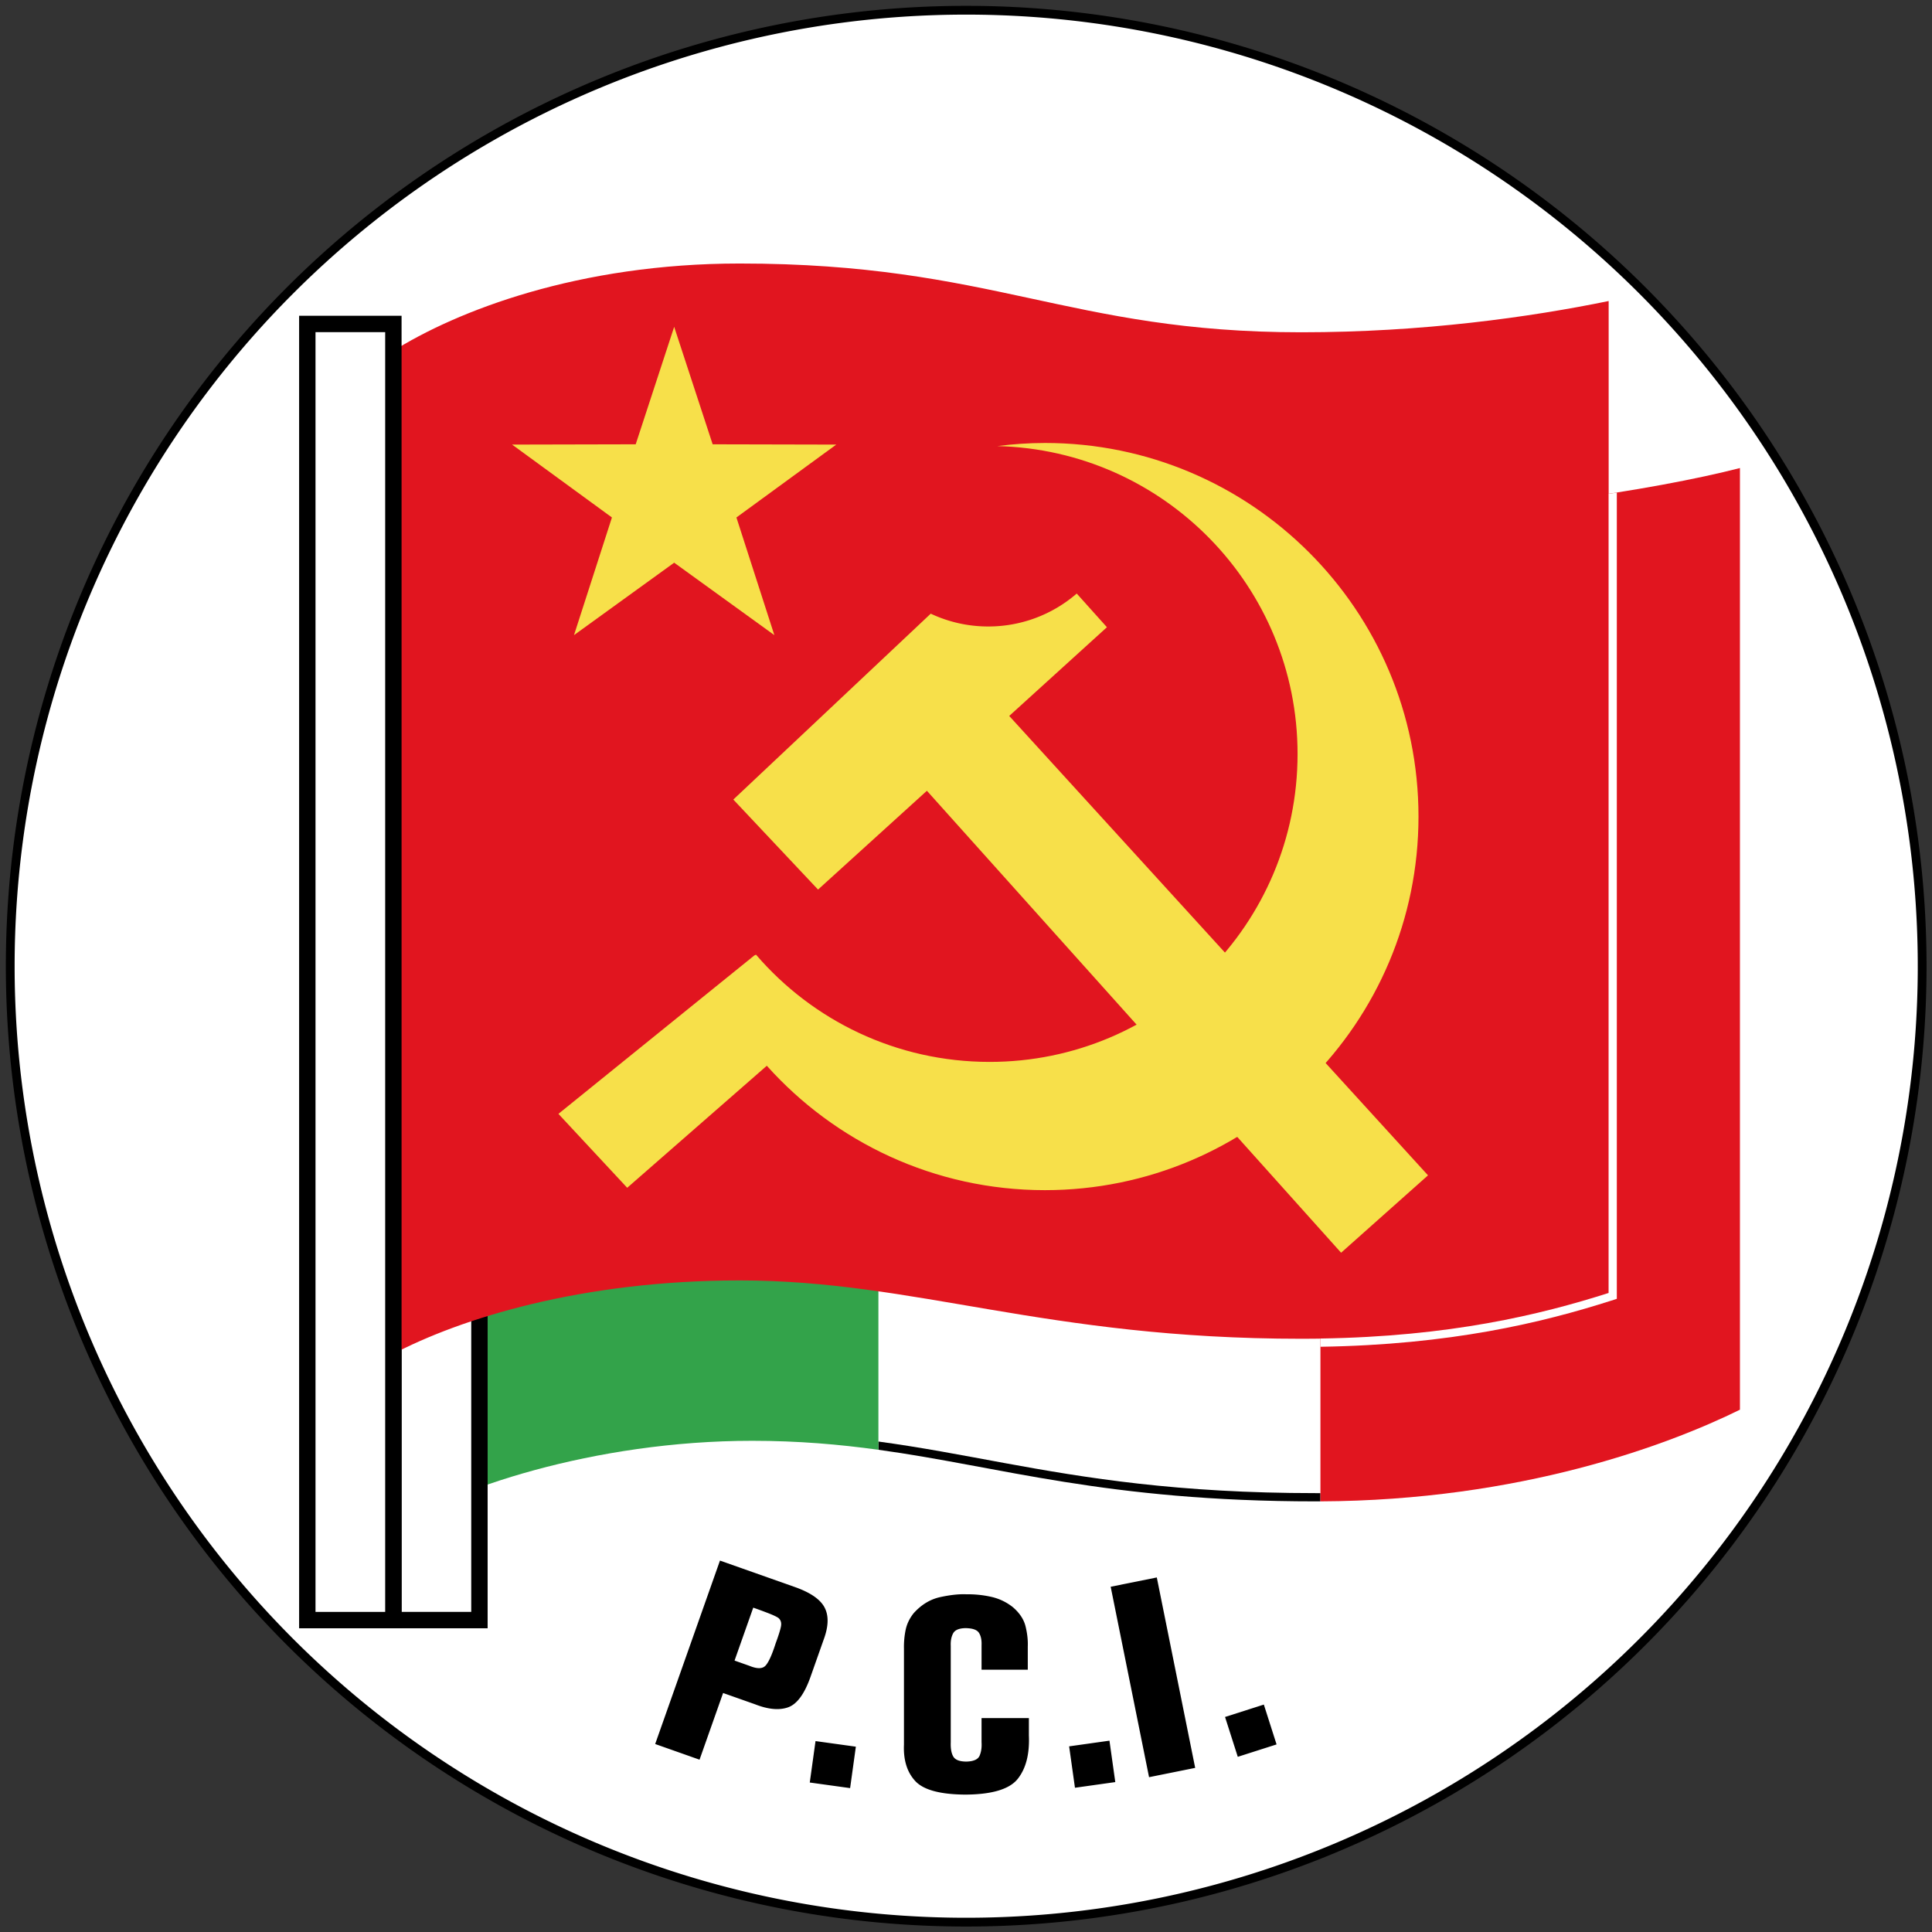
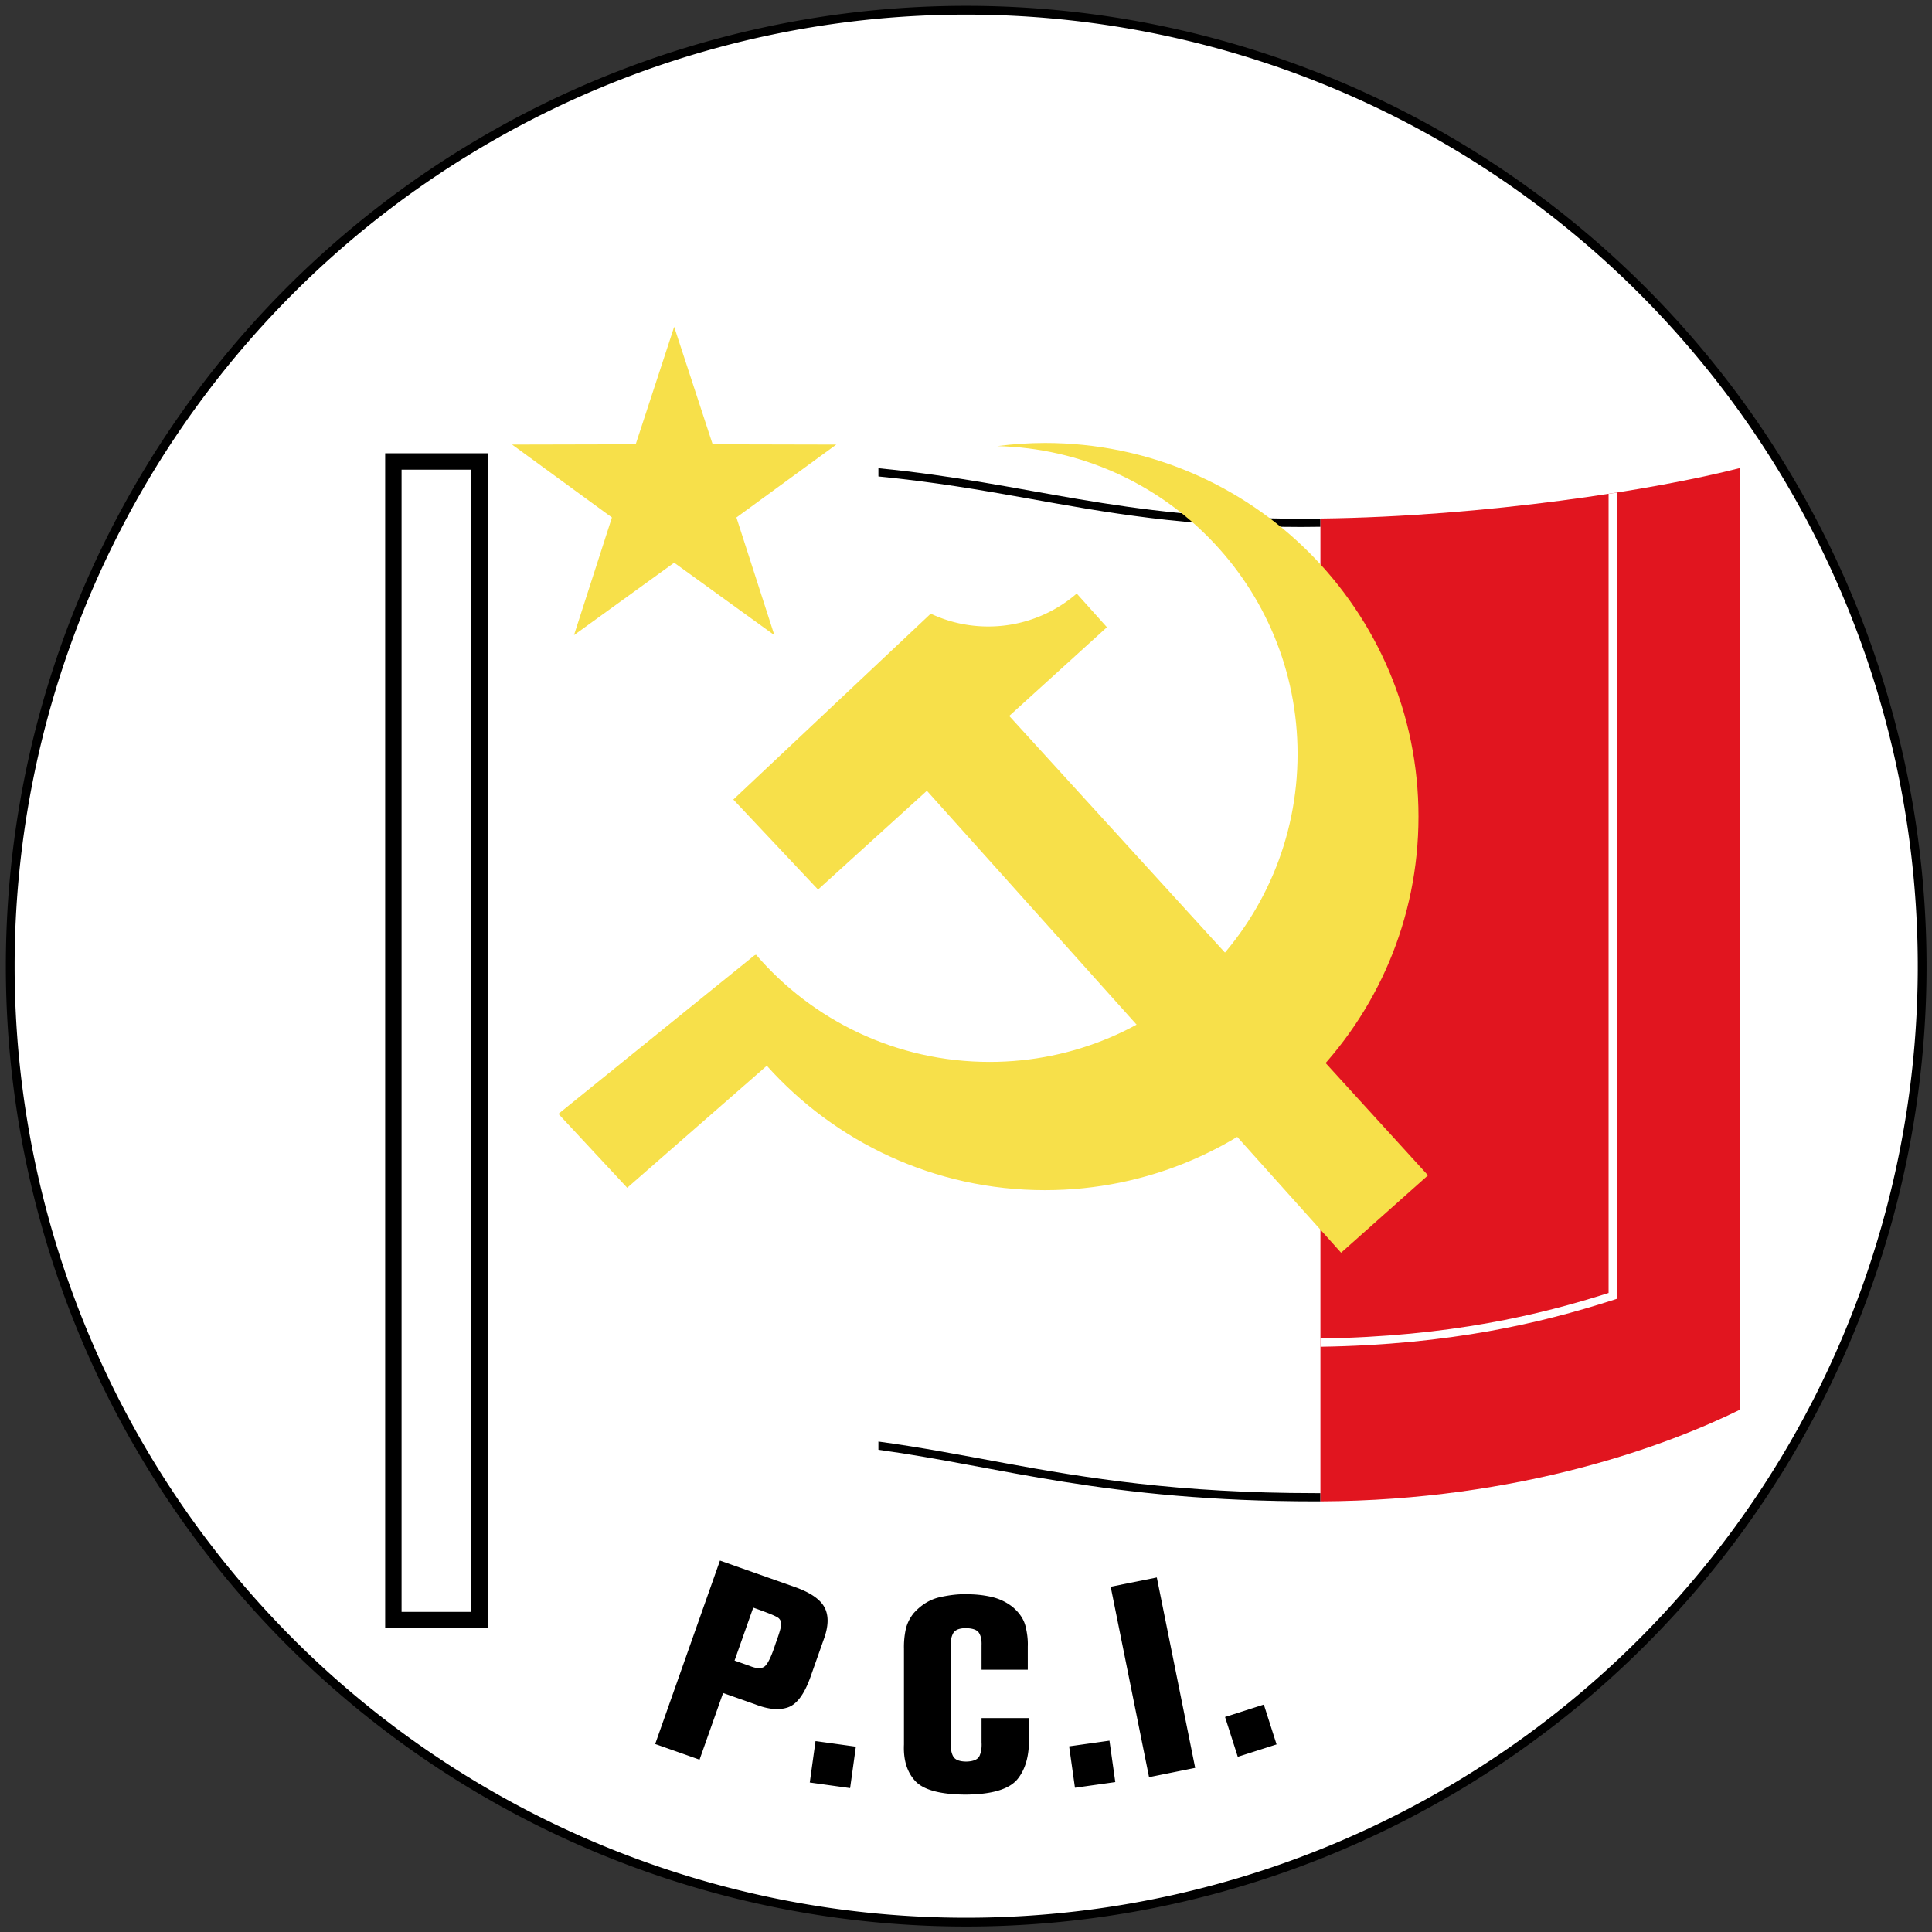
<svg xmlns="http://www.w3.org/2000/svg" width="330" height="330">
  <rect width="100%" height="100%" fill="#333333" stroke="none" />
  <path transform="matrix(.974 0 0 .974 6.602 15.614)" d="M330.305 153.407A167.644 167.644 0 0 1 162.661 321.05 167.644 167.644 0 0 1-4.983 153.407 167.644 167.644 0 0 1 162.66-14.237a167.644 167.644 0 0 1 167.644 167.644Z" style="fill:#fff;stroke:#000;stroke-width:1.54;stroke-linecap:round;stroke-linejoin:miter;stroke-miterlimit:4;stroke-opacity:1;stroke-dasharray:none;stroke-dashoffset:0" />
  <path d="M71.898 87.784c11.156-7.046 31.961-15.085 59.441-15.085 43.27 0 56.174 9.746 95.924 9.746 29.273 0 60.042-4.847 74.923-8.678V234.61c-12.295 6.057-37.864 15.661-72.432 15.661-47.34 0-63.371-10.322-96.28-10.322-27.007 0-51.64 8.275-61.576 15.17z" style="fill:#fff;stroke:none" transform="translate(-4.992 6.163)" />
  <path d="M155.031 73.813v1.406c9.473.93 17.487 2.311 25.344 3.719 13.598 2.435 26.886 4.906 46.875 4.906 1.094 0 2.185-.018 3.281-.031v-1.407c-1.095.013-2.19.031-3.281.031-31.414 0-46.104-6.07-72.219-8.624zm0 166.25v1.406c20.914 2.874 38.805 8.812 74.719 8.812h.781v-1.406h-.781c-23.569 0-39.263-2.58-53.281-5.156-7.312-1.344-14.185-2.677-21.438-3.656z" style="font-size:medium;font-style:normal;font-variant:normal;font-weight:400;font-stretch:normal;text-indent:0;text-align:start;text-decoration:none;line-height:normal;letter-spacing:normal;word-spacing:normal;text-transform:none;direction:ltr;block-progression:tb;writing-mode:lr-tb;text-anchor:start;baseline-shift:baseline;color:#000;fill:#000;fill-opacity:1;fill-rule:nonzero;stroke:none;stroke-width:2.8;marker:none;visibility:visible;display:inline;overflow:visible;enable-background:accumulate;font-family:Sans;-inkscape-font-specification:Sans" transform="translate(-4.992 6.163)" />
-   <path d="M131.344 72.688c-27.48 0-48.282 8.048-59.438 15.093v167.344c9.936-6.895 34.555-15.188 61.563-15.188 7.943 0 14.908.62 21.562 1.532V73.813c-6.93-.678-14.613-1.126-23.687-1.126z" style="fill:#33a34a;fill-opacity:1;stroke:none" transform="translate(-4.992 6.163)" />
  <path d="M302.188 73.781c-14.327 3.688-43.39 8.285-71.657 8.625v167.875c34.17-.144 59.454-9.645 71.656-15.656V73.781z" style="fill:#e1151f;fill-opacity:1;stroke:none" transform="translate(-4.992 6.163)" />
  <path style="fill:#fff;stroke:#000;stroke-width:2.8;stroke-miterlimit:4;stroke-dasharray:none" d="M72.183 72.661h14.7v197.898h-14.7z" transform="translate(-4.992 6.163)" />
-   <path d="M71.898 53.932c11.156-7.045 31.961-15.085 59.441-15.085 43.27 0 56.174 11.746 95.924 11.746 20.73 0 39.042-2.576 52.5-5.339v169.424c-12.296 3.92-28.61 7.83-52.5 7.83-43.782 0-65.863-9.966-95.924-9.966-27.008 0-47.726 6.496-59.44 12.678z" style="fill:#e1151f;fill-opacity:1;stroke:none" transform="translate(-4.992 6.163)" />
  <path transform="matrix(1.022 0 0 -1.022 15.483 150.411)" d="m97.525 92.551-6.429-19.634-20.66-.047 16.687-12.182-6.34-19.664L97.525 53.13l16.743-12.106-6.34 19.664 16.687 12.182-20.66.047z" style="fill:#f7e04a;fill-opacity:1;stroke:none" />
  <path d="M183.469 69.5c-2.752 0-5.465.193-8.125.531 28.445.696 51.281 23.981 51.281 52.594 0 29.051-23.543 52.594-52.594 52.594-15.958 0-30.261-7.094-39.906-18.313l-.281.125-7 5.656-26.469 21.407 11.75 12.625 23.844-20.844c11.674 13.035 28.624 21.25 47.5 21.25 35.236 0 63.812-28.576 63.812-63.813 0-35.236-28.576-63.812-63.812-63.812z" style="fill:#f7e04a;fill-opacity:1;stroke:none" transform="translate(-4.992 6.163)" />
  <path d="M188.906 95.219a23.029 23.029 0 0 1-15.125 5.625c-3.512 0-6.83-.788-9.812-2.188l-33.719 31.75 14.469 15.375 18.594-16.875 70.75 78.906 14.843-13.218-71.531-78.469 16.688-15.156-5.157-5.75z" style="fill:#f7e04a;fill-opacity:1;stroke:none" transform="translate(-4.992 6.163)" />
  <path d="M281.156 77.969c-.462.073-.936.146-1.406.219v136.5c-11.723 3.738-27.106 7.443-49.219 7.78v1.407c22.263-.343 37.853-4.11 49.656-7.875l.97-.313V77.97z" style="font-size:medium;font-style:normal;font-variant:normal;font-weight:400;font-stretch:normal;text-indent:0;text-align:start;text-decoration:none;line-height:normal;letter-spacing:normal;word-spacing:normal;text-transform:none;direction:ltr;block-progression:tb;writing-mode:lr-tb;text-anchor:start;baseline-shift:baseline;color:#000;fill:#fff;fill-opacity:1;fill-rule:nonzero;stroke:none;stroke-width:2.8;marker:none;visibility:visible;display:inline;overflow:visible;enable-background:accumulate;font-family:Sans;-inkscape-font-specification:Sans" transform="translate(-4.992 6.163)" />
  <path d="m116.901 291.728 7.578 2.676 4.023-11.389 5.451 1.925c2.24.88 4.118 1.055 5.634.526 1.516-.529 2.792-2.248 3.828-5.159l2.27-6.425c.844-2.272.886-4.11.128-5.513-.759-1.404-2.497-2.575-5.215-3.512l-12.63-4.461zm13.558-14.253 3.193-9.04a84.84 84.84 0 0 1 2.334.855c.997.379 1.656.684 1.975.916.384.334.53.786.437 1.357-.093.57-.403 1.572-.93 3.005-.63 1.967-1.206 3.228-1.729 3.782-.523.554-1.44.56-2.754.018zM143.308 298.304l6.89.956.981-7.077-6.89-.955zM180.545 275.084c.044-1.065-.079-2.202-.37-3.414-.29-1.21-1.013-2.313-2.168-3.307a9.085 9.085 0 0 0-3.707-1.774 18.102 18.102 0 0 0-4.236-.435c-1.248-.056-2.734.103-4.459.476-1.724.373-3.246 1.295-4.564 2.767-.686.866-1.136 1.8-1.352 2.802a14.358 14.358 0 0 0-.293 3.26v16.356c-.116 2.64.526 4.717 1.927 6.234 1.4 1.516 4.251 2.29 8.553 2.32 4.565-.027 7.55-.924 8.954-2.69 1.404-1.767 2.038-4.238 1.903-7.415v-2.96h-8.084v4.135c.054.857-.053 1.611-.323 2.262-.269.651-1.023.994-2.262 1.028-1.16-.005-1.906-.288-2.238-.851-.332-.563-.479-1.376-.44-2.439v-16.496c-.038-.825.095-1.526.399-2.104.303-.577 1-.879 2.091-.904 1.206.009 1.98.273 2.321.793.342.52.493 1.242.452 2.168v4.136h7.896zM188.603 299.2l6.888-.969-.995-7.074-6.888.97zM194.705 264.865l6.555 32.528 7.878-1.588-6.555-32.527zM216.414 293.914l6.625-2.117-2.174-6.805-6.626 2.117z" style="font-size:47px;font-style:normal;font-variant:normal;font-weight:400;font-stretch:normal;line-height:125%;letter-spacing:0;word-spacing:0;fill:#000;fill-opacity:1;stroke:none;font-family:Akzidenz Grotesk BE XBdCn;-inkscape-font-specification:Akzidenz Grotesk BE XBdCn" transform="translate(-4.992 6.163)" />
-   <path style="fill:#fff;stroke:#000;stroke-width:2.8;stroke-linecap:round;stroke-linejoin:miter;stroke-miterlimit:4;stroke-opacity:1;stroke-dasharray:none;stroke-dashoffset:0" d="M57.483 49.169h14.7v221.39h-14.7z" transform="translate(-4.992 6.163)" />
</svg>